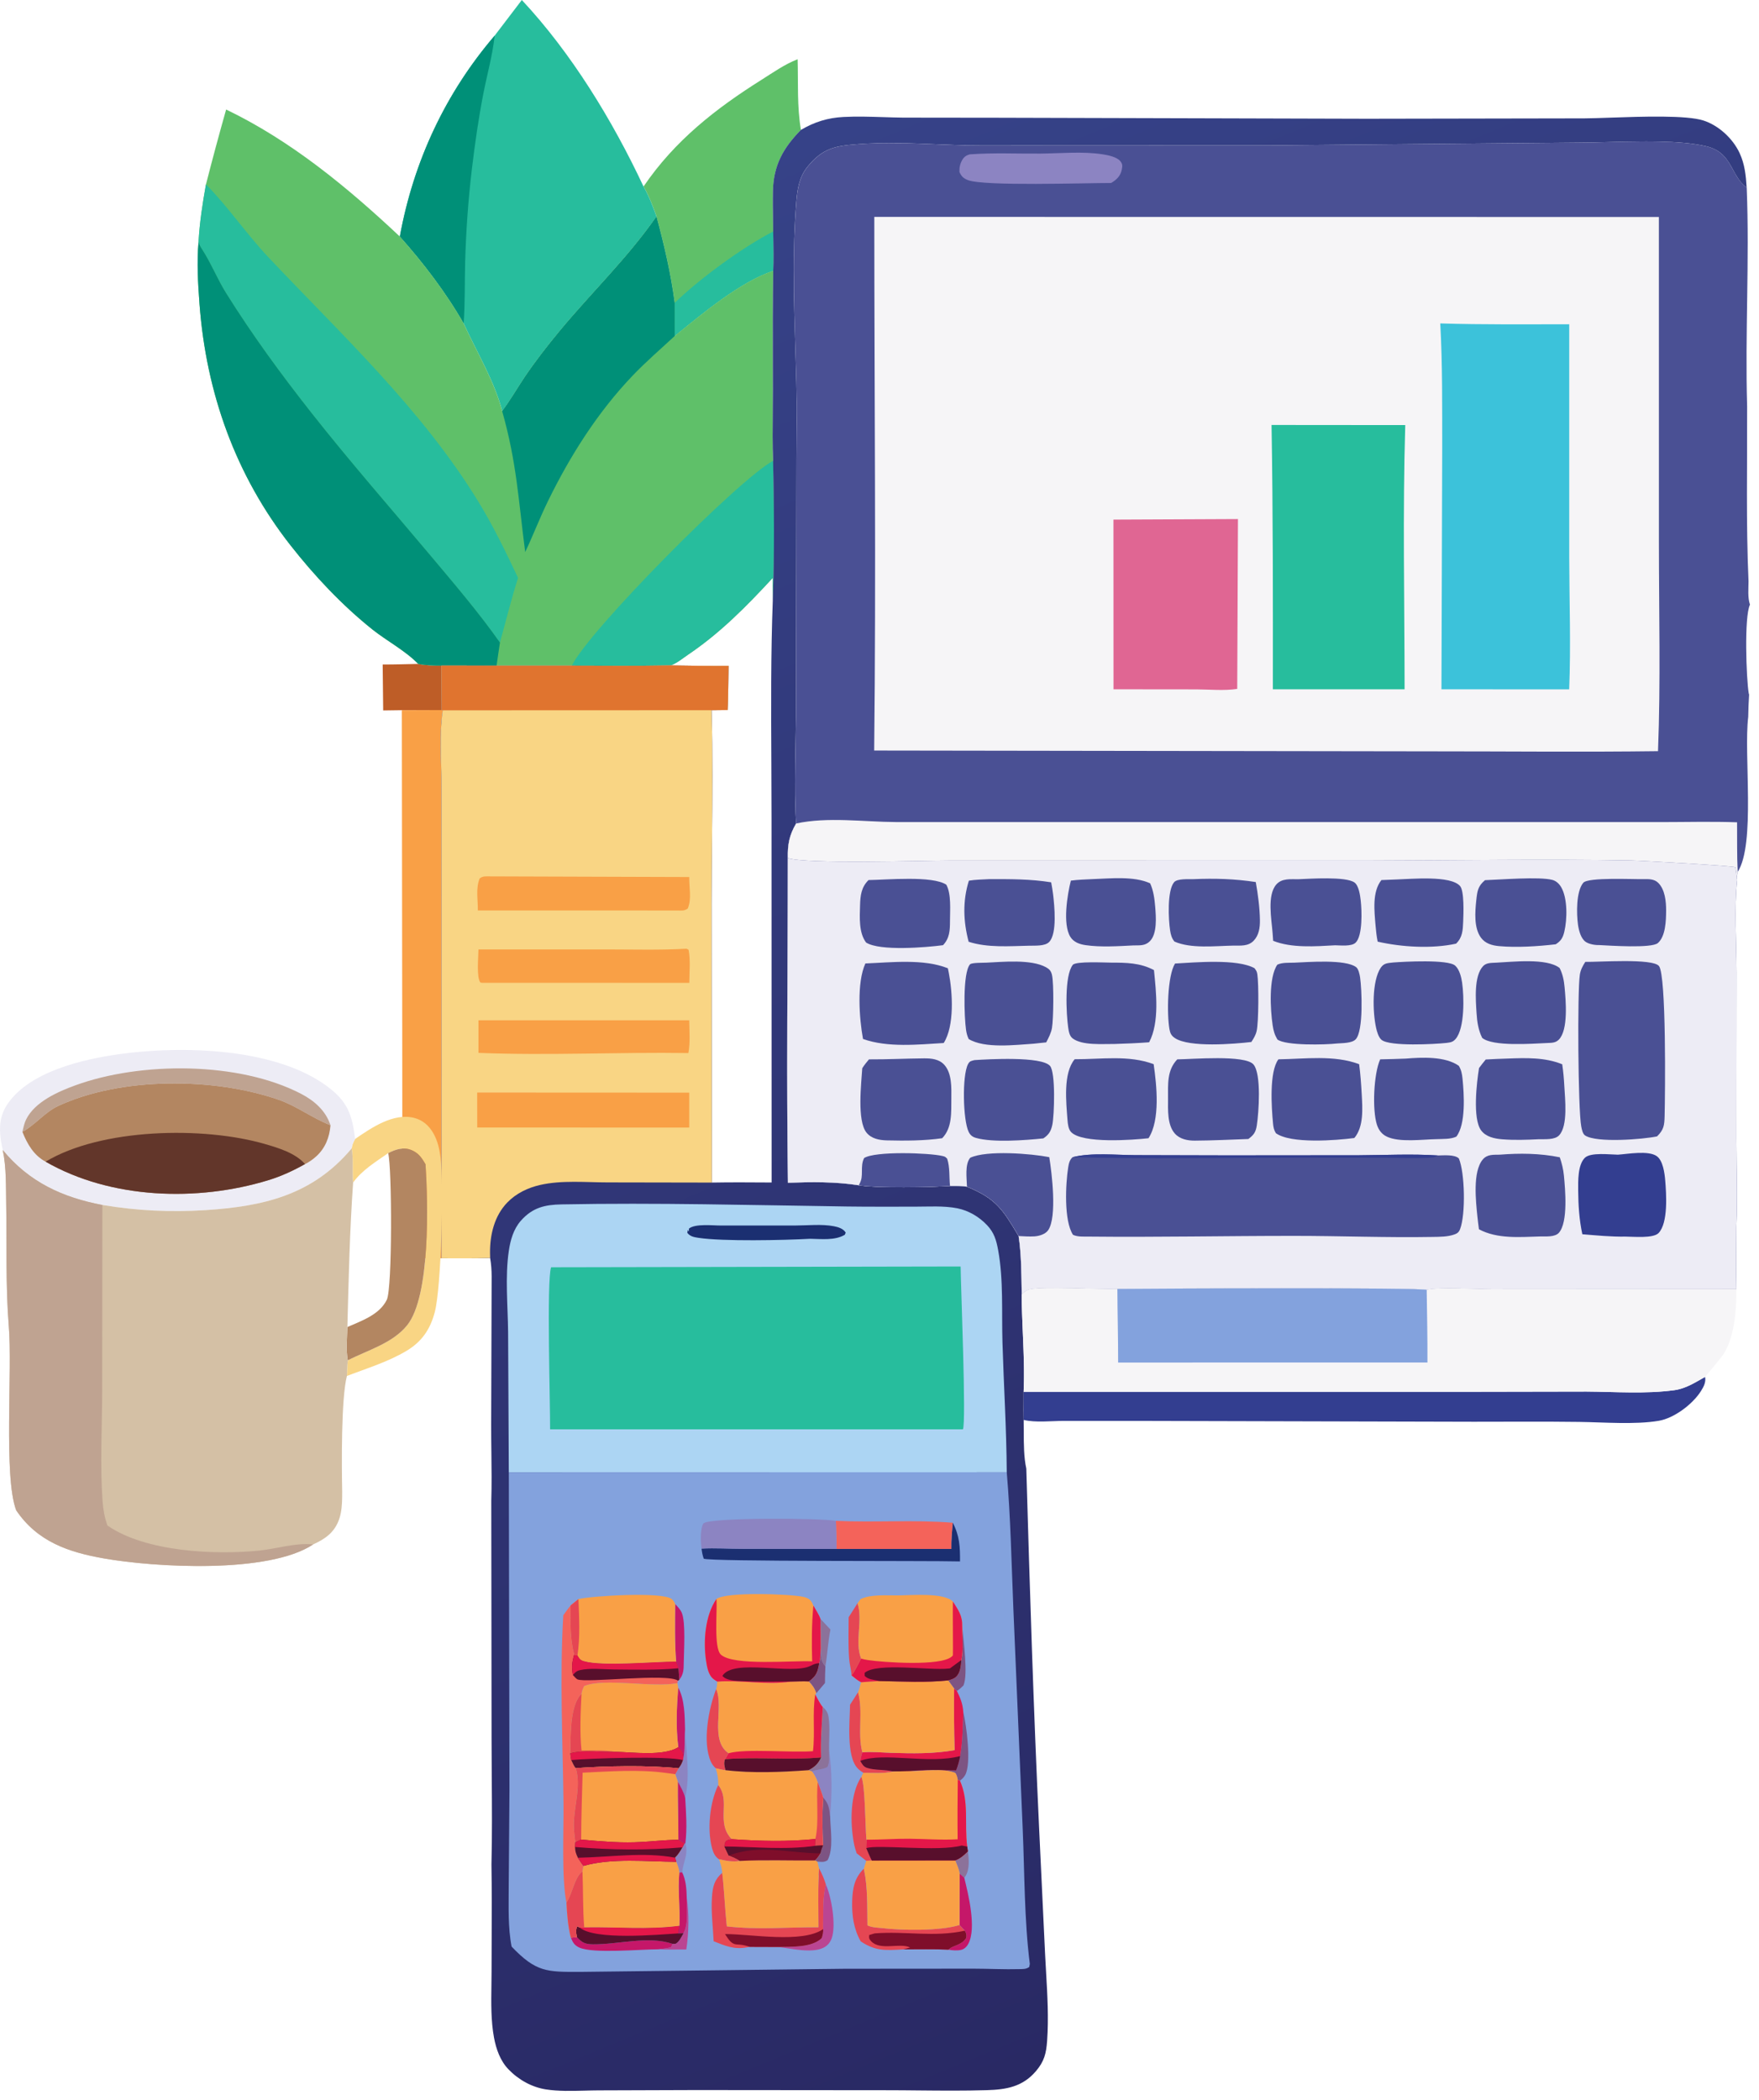
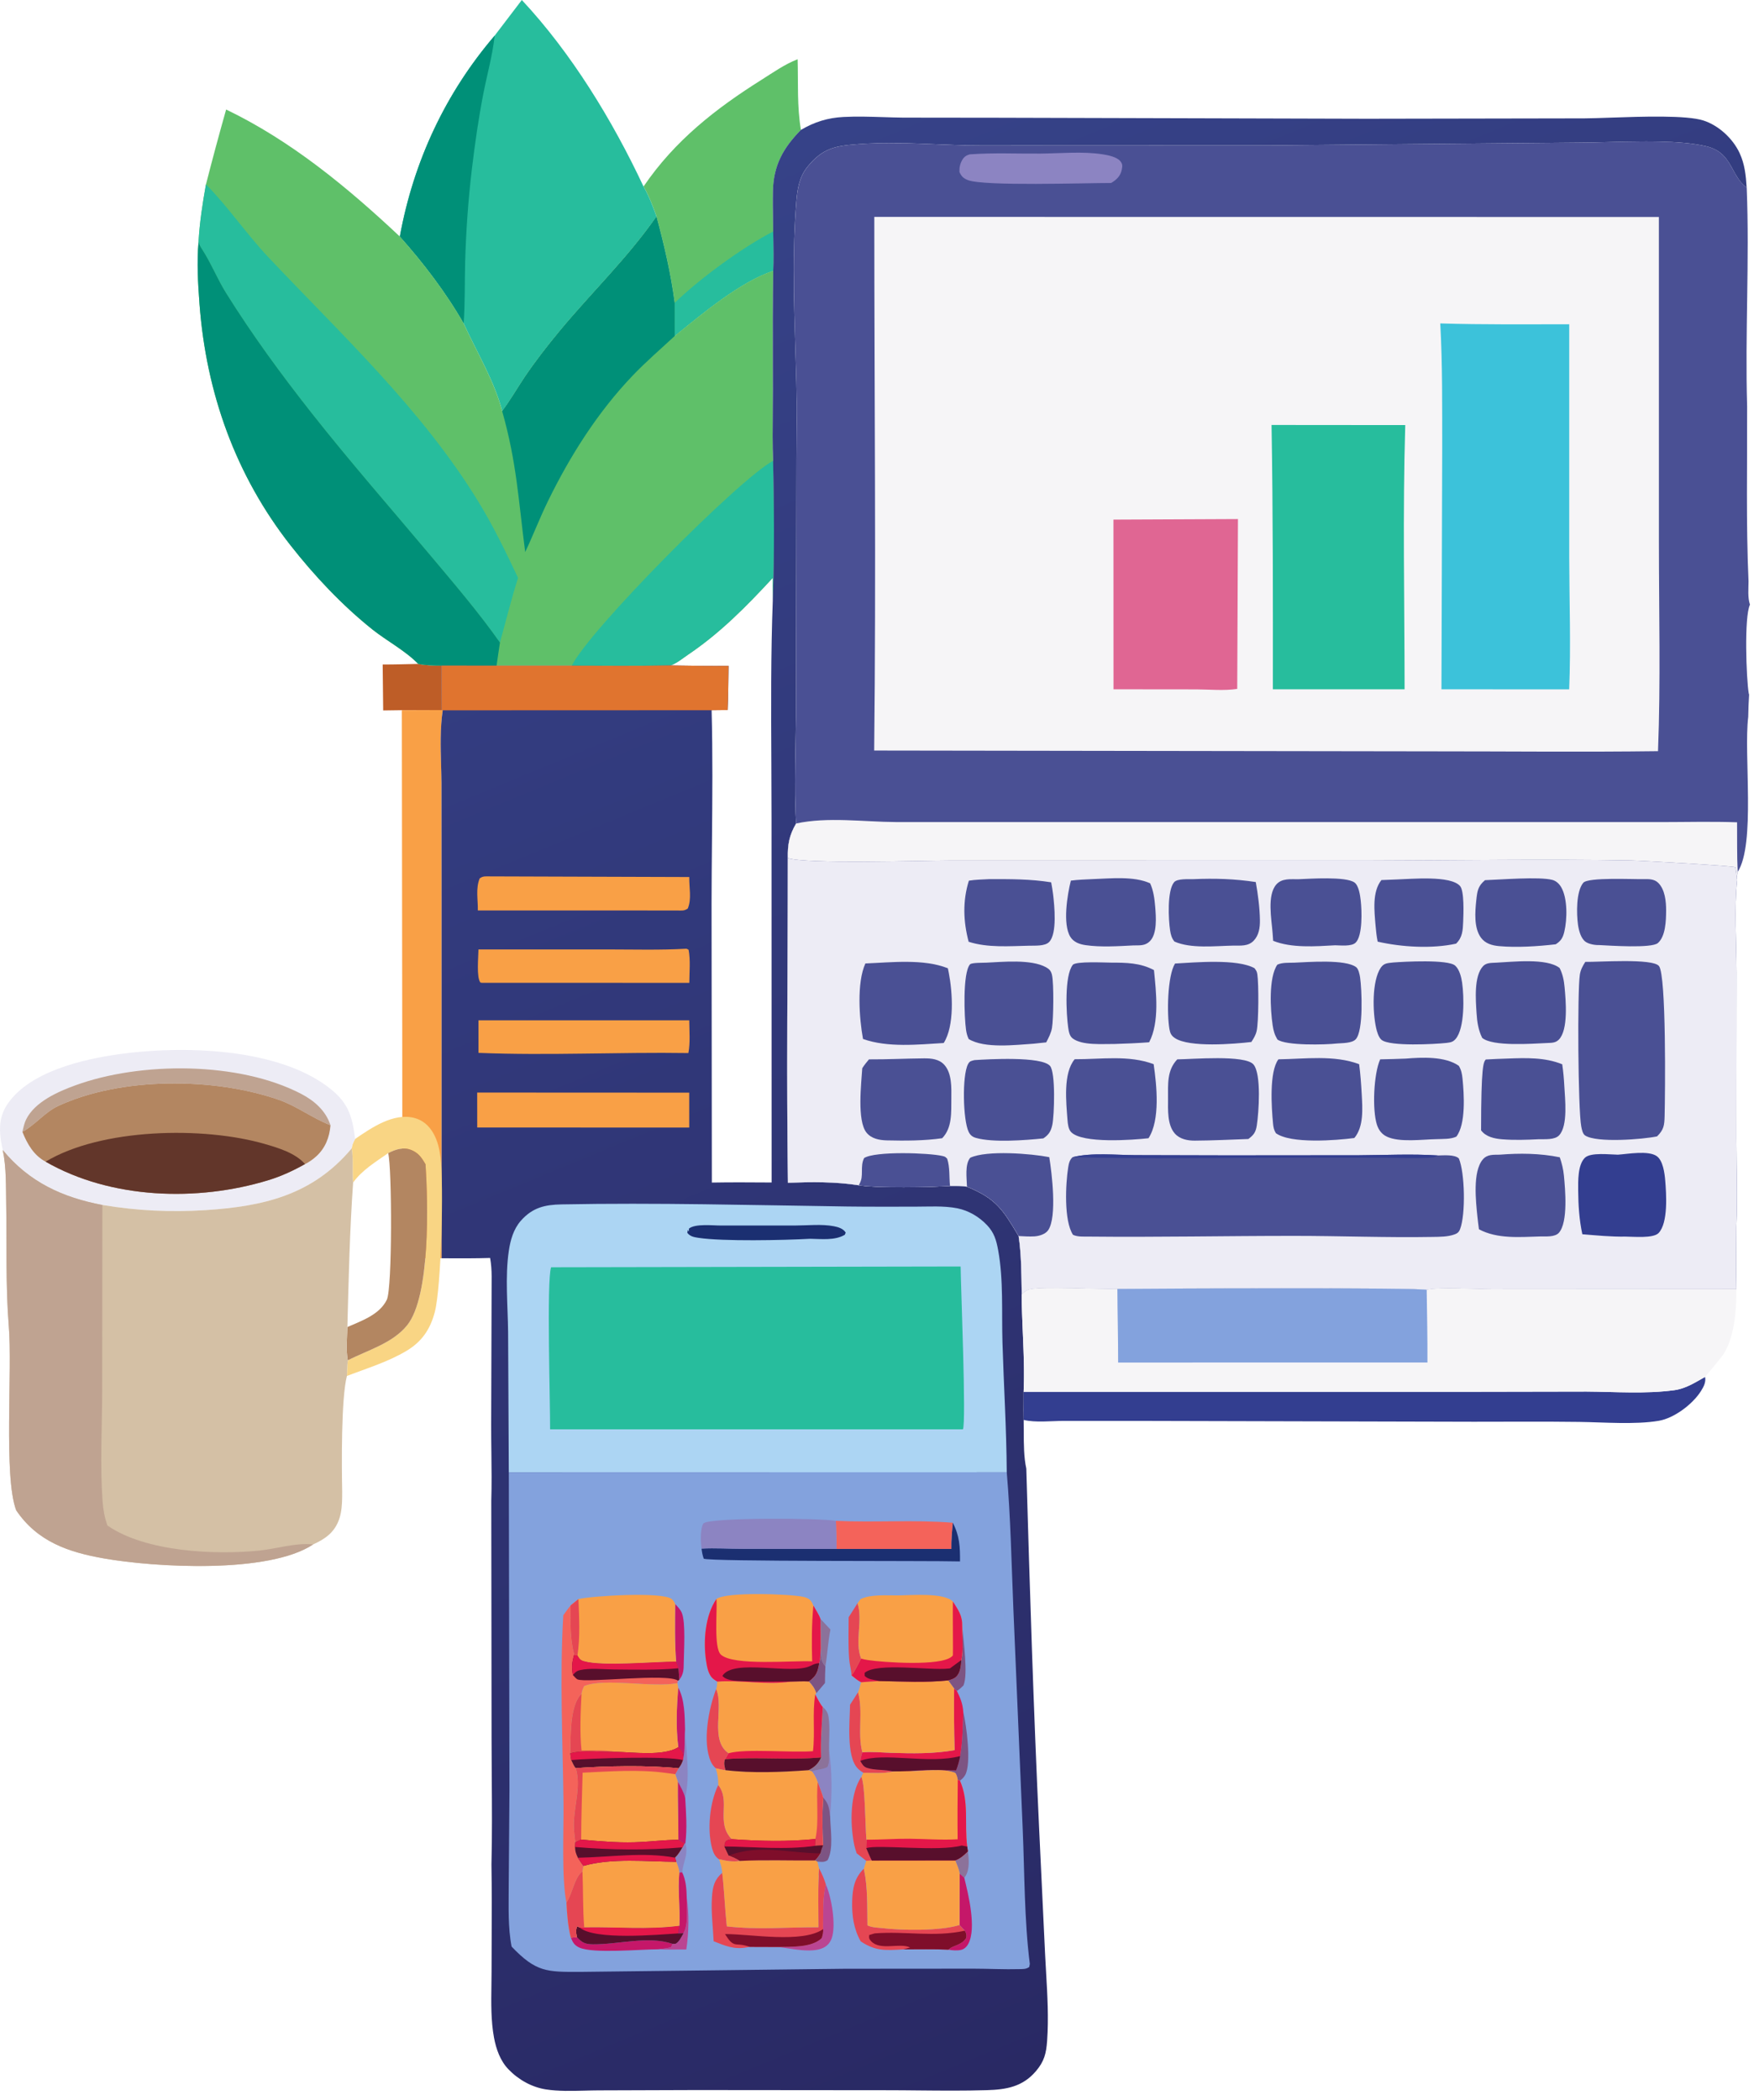
<svg xmlns="http://www.w3.org/2000/svg" width="124" height="148" viewBox="0 0 124 148" fill="none">
  <path d="M29.485 46.791C30.034 46.901 30.566 46.907 31.124 46.912L31.142 50.045L28.332 50.054L27.012 50.072L26.977 46.833C27.812 46.836 28.649 46.809 29.485 46.791Z" fill="#BE5D27" />
  <path d="M31.138 50.045L31.212 50.063C30.963 51.771 31.11 53.479 31.124 55.199L31.131 61.867L31.134 88.682L28.531 88.686C28.531 87.758 28.569 86.809 28.483 85.886C28.337 84.383 28.374 82.8 28.362 81.289L28.356 73.113L28.328 50.055L31.138 50.045Z" fill="#F9A046" />
  <path d="M45.367 13.144C47.574 9.898 50.469 7.647 53.68 5.626C54.489 5.117 55.341 4.513 56.228 4.177C56.275 5.841 56.18 7.511 56.462 9.157C55.231 10.416 54.531 11.622 54.491 13.481C54.471 14.424 54.497 15.372 54.509 16.315C54.528 17.239 54.557 18.162 54.513 19.085C52.188 19.852 49.498 22.109 47.566 23.68L47.563 21.35C47.288 19.271 46.823 17.278 46.282 15.261C46.029 14.544 45.74 13.8 45.367 13.144Z" fill="#5FC069" />
  <path d="M47.56 21.35C49.292 19.659 52.358 17.416 54.507 16.315C54.526 17.239 54.554 18.162 54.51 19.085C52.185 19.852 49.496 22.109 47.563 23.68L47.56 21.35Z" fill="#27BD9D" />
  <path d="M36.786 0C40.277 3.735 43.164 8.458 45.365 13.145C45.738 13.8 46.027 14.544 46.28 15.261C44.226 18.204 41.706 20.609 39.44 23.345C38.588 24.373 37.757 25.439 37.006 26.551C36.469 27.345 35.978 28.217 35.4 28.972C34.855 26.851 33.582 24.768 32.684 22.793C31.452 20.631 29.825 18.505 28.186 16.67C29.157 11.343 31.422 6.542 34.871 2.512L36.786 0Z" fill="#27BD9D" />
  <path d="M28.186 16.671C29.157 11.343 31.422 6.542 34.871 2.512C34.724 3.898 34.338 5.239 34.073 6.603C33.734 8.341 33.477 10.138 33.267 11.898C33.009 14.059 32.854 16.246 32.792 18.423C32.751 19.876 32.789 21.344 32.684 22.793C31.452 20.631 29.825 18.505 28.186 16.671Z" fill="#009078" />
  <path d="M15.941 7.719C20.509 9.916 24.463 13.175 28.186 16.671C29.825 18.505 31.452 20.631 32.685 22.793C33.583 24.768 34.855 26.851 35.4 28.972C35.979 28.217 36.469 27.345 37.006 26.551C37.758 25.439 38.589 24.373 39.44 23.345C41.706 20.609 44.227 18.204 46.28 15.261C46.821 17.278 47.287 19.271 47.562 21.351L47.564 23.68C49.497 22.109 52.186 19.852 54.511 19.085C54.462 21.866 54.481 24.64 54.486 27.421C54.49 29.107 54.434 30.79 54.502 32.476C54.569 35.757 54.604 39.047 54.477 42.327L54.477 40.724C52.609 42.748 50.767 44.613 48.5 46.144C48.125 46.397 47.693 46.763 47.266 46.899C44.948 46.942 42.628 46.919 40.309 46.916L35.005 46.915L31.122 46.912C30.564 46.907 30.032 46.901 29.483 46.792C28.574 45.855 27.269 45.175 26.245 44.358C24.115 42.656 22.165 40.586 20.463 38.413C16.631 33.519 14.536 27.732 14.064 21.422C13.956 19.986 13.869 18.478 13.997 17.04C14.075 15.675 14.281 14.335 14.521 12.993C14.971 11.226 15.446 9.472 15.941 7.719Z" fill="#5FC069" />
  <path d="M54.502 32.476C54.568 35.757 54.603 39.047 54.477 42.327L54.477 40.724C52.608 42.748 50.766 44.613 48.499 46.143C48.124 46.396 47.692 46.763 47.265 46.899C44.947 46.942 42.627 46.919 40.309 46.915C41.541 44.41 52.05 33.8 54.502 32.476Z" fill="#27BD9D" />
  <path d="M46.278 15.261C46.819 17.278 47.285 19.272 47.56 21.351L47.562 23.681C46.574 24.598 45.538 25.491 44.603 26.468C42.154 29.027 40.2 32.099 38.626 35.323C38.052 36.497 37.583 37.725 37.024 38.907C36.547 35.278 36.433 32.61 35.398 28.972C35.977 28.217 36.468 27.345 37.004 26.551C37.756 25.439 38.587 24.373 39.438 23.345C41.705 20.609 44.225 18.204 46.278 15.261Z" fill="#009078" />
  <path d="M14.518 12.993C16.084 14.579 17.378 16.497 18.918 18.129C24.057 23.576 29.699 28.808 33.688 35.3C34.749 37.027 35.653 38.885 36.52 40.728C36.038 42.237 35.67 43.765 35.241 45.289C33.761 43.192 32.108 41.257 30.466 39.301C27.623 35.914 24.701 32.586 21.959 29.107C19.823 26.398 17.772 23.598 15.934 20.655C15.318 19.669 14.871 18.541 14.248 17.581C14.124 17.389 14.052 17.27 13.994 17.041C14.072 15.675 14.278 14.335 14.518 12.993Z" fill="#27BD9D" />
  <path d="M13.997 17.04C14.055 17.269 14.127 17.388 14.252 17.581C14.874 18.541 15.321 19.668 15.937 20.654C17.776 23.598 19.826 26.397 21.962 29.106C24.704 32.585 27.626 35.913 30.47 39.301C32.111 41.257 33.764 43.191 35.244 45.289C35.164 45.831 35.079 46.372 35.005 46.915L31.122 46.912C30.564 46.907 30.032 46.901 29.483 46.792C28.574 45.855 27.269 45.175 26.245 44.358C24.115 42.656 22.165 40.586 20.463 38.413C16.631 33.519 14.536 27.732 14.064 21.422C13.956 19.986 13.869 18.478 13.997 17.04Z" fill="#009078" />
  <path d="M73.112 138.836L73.261 139.025C73.447 140.261 73.513 141.769 73.348 143.008C73.232 143.875 72.9 144.77 72.198 145.292C71.595 145.74 70.711 146.022 69.989 146.087C68.025 146.265 65.989 146.148 64.017 146.14L51.566 146.023C49.082 146.019 46.596 146.002 44.113 146.044C42.26 146.076 40.186 146.346 38.367 145.982C37.286 145.766 36.684 145.218 36.094 144.283C35.812 143.431 35.861 142.653 35.889 141.766C36.9 142.435 37.51 143.33 38.726 143.686C40.83 144.302 44.889 143.974 47.192 143.968L59.139 143.965L64.943 143.978C66.38 143.995 67.859 144.082 69.291 143.937C69.986 143.866 70.719 143.625 71.321 143.242C72.71 142.357 72.794 140.332 73.112 138.836Z" fill="#4A5094" />
  <path d="M36.063 137.194C37.789 139.005 38.551 138.983 40.892 138.977L59.529 138.758L68.616 138.751C69.693 138.751 70.788 138.813 71.861 138.784C72.13 138.776 72.332 138.792 72.555 138.631L72.596 138.416C72.675 138.624 72.656 138.845 72.655 139.067C72.65 140.193 72.189 141.225 71.416 141.998C70.971 142.442 70.537 142.704 69.931 142.786C68.513 142.979 67.055 142.868 65.63 142.851L59.037 142.798L47.308 142.795C44.929 142.805 42.547 142.873 40.167 142.813C38.999 142.784 37.604 142.571 36.771 141.594C35.755 140.403 35.966 138.663 36.063 137.194Z" fill="#4A5094" />
  <path fill-rule="evenodd" clip-rule="evenodd" d="M59.462 8.244C58.356 8.302 57.426 8.588 56.457 9.157C55.227 10.416 54.526 11.622 54.486 13.48C54.471 14.2 54.483 14.922 54.494 15.643C54.498 15.867 54.502 16.091 54.504 16.315C54.507 16.421 54.509 16.527 54.511 16.634C54.529 17.451 54.547 18.268 54.508 19.084C54.467 21.396 54.473 23.703 54.48 26.014C54.481 26.482 54.482 26.951 54.483 27.421C54.484 27.963 54.479 28.504 54.474 29.046C54.463 30.189 54.453 31.331 54.499 32.475C54.565 35.73 54.6 38.994 54.477 42.247L54.477 42.327C54.336 46.08 54.356 49.944 54.376 53.763C54.383 55.09 54.389 56.412 54.389 57.722L54.395 83.343L54.218 83.341C52.872 83.332 51.527 83.323 50.181 83.347L50.161 63.692C50.163 62.225 50.176 60.759 50.19 59.293C50.218 56.213 50.247 53.134 50.165 50.055L51.296 50.042C51.333 49.182 51.343 48.321 51.353 47.46C51.355 47.284 51.357 47.108 51.359 46.932C49.994 46.94 48.631 46.925 47.266 46.899C47.589 46.796 47.915 46.56 48.217 46.342C48.314 46.273 48.408 46.205 48.499 46.143C50.766 44.614 52.607 42.75 54.474 40.727V40.724C52.606 42.748 50.764 44.612 48.496 46.143C48.406 46.204 48.311 46.272 48.214 46.342C47.912 46.56 47.586 46.796 47.263 46.899C45.483 46.932 43.702 46.925 41.922 46.919C41.383 46.917 40.844 46.916 40.306 46.915L35.002 46.914L31.118 46.911L31.136 50.045L31.21 50.062C31.024 51.342 31.059 52.622 31.095 53.907C31.107 54.337 31.119 54.767 31.123 55.198L31.129 61.867L31.133 88.681C31.274 88.681 31.414 88.682 31.555 88.683C32.554 88.687 33.552 88.692 34.551 88.66C34.627 89.098 34.655 89.508 34.658 89.953L34.624 100.416C34.623 101.058 34.631 101.7 34.639 102.343C34.653 103.492 34.667 104.642 34.632 105.788L34.653 122.539C34.654 123.44 34.66 124.342 34.666 125.244C34.681 127.301 34.695 129.36 34.645 131.411C34.674 133.173 34.666 134.938 34.659 136.703C34.656 137.457 34.653 138.211 34.652 138.964C34.652 139.288 34.647 139.615 34.642 139.945C34.624 141.17 34.606 142.427 34.824 143.607C34.977 144.43 35.268 145.246 35.843 145.844C36.551 146.581 37.493 147.105 38.479 147.259C39.358 147.396 40.304 147.371 41.225 147.347C41.554 147.338 41.88 147.329 42.199 147.328L49.051 147.305L62.543 147.317C63.274 147.317 64.007 147.324 64.74 147.332C66.362 147.347 67.985 147.363 69.601 147.312C70.921 147.271 72.079 147.081 73.017 145.986C73.614 145.289 73.753 144.728 73.817 143.823C73.93 142.242 73.837 140.626 73.745 139.029C73.72 138.598 73.695 138.169 73.674 137.742L73.252 128.846C72.856 120.412 72.593 111.948 72.349 103.506C72.173 102.708 72.172 101.794 72.17 100.925C72.17 100.635 72.169 100.35 72.162 100.076C72.148 99.628 72.153 99.178 72.157 98.728C72.159 98.516 72.16 98.303 72.16 98.091C72.223 96.746 72.164 95.371 72.106 93.999C72.066 93.073 72.026 92.148 72.024 91.235C72.022 91.073 72.019 90.91 72.017 90.747C72 89.533 71.982 88.318 71.805 87.116C70.709 85.27 70.217 84.47 68.162 83.637C67.83 83.581 67.495 83.583 67.16 83.585C67.096 83.585 67.031 83.586 66.967 83.586C65.573 83.684 61.81 83.747 60.535 83.538C58.855 83.277 57.234 83.301 55.544 83.36C55.468 78.233 55.491 73.095 55.514 67.96C55.525 65.463 55.536 62.968 55.535 60.475C55.514 59.517 55.636 58.862 56.12 58.038C56.011 56.288 56.048 54.229 56.083 52.261C56.1 51.343 56.116 50.444 56.117 49.606L56.145 32.361C56.146 31.903 56.15 31.445 56.153 30.987C56.163 29.642 56.172 28.295 56.138 26.953C56.118 26.218 56.095 25.481 56.072 24.742C55.963 21.238 55.852 17.696 56.136 14.218C56.209 13.316 56.35 12.458 56.926 11.75C58.013 10.414 58.919 10.28 60.495 10.161C62.322 10.022 64.131 10.095 65.945 10.167C66.998 10.21 68.054 10.252 69.115 10.253L89.612 10.246L111.225 10.052C111.852 10.052 112.566 10.033 113.321 10.014C115.673 9.953 118.431 9.881 120.258 10.304C121.406 10.569 121.788 11.269 122.171 11.969C122.396 12.382 122.622 12.795 123.004 13.119C123.032 13.143 123.061 13.166 123.089 13.188C123.103 13.199 123.117 13.211 123.131 13.222C123.076 12.366 122.997 11.578 122.636 10.795C122.153 9.751 121.146 8.837 120.085 8.494C118.89 8.108 115.761 8.215 113.495 8.293C112.781 8.318 112.153 8.34 111.698 8.342L96.362 8.369L70.359 8.298L63.668 8.29C63.2 8.285 62.732 8.27 62.262 8.255C61.328 8.226 60.392 8.196 59.462 8.244Z" fill="url(#paint0_linear_4765_536)" />
  <path d="M35.868 103.769L35.819 93.885C35.8 92.037 35.598 89.992 35.868 88.165C35.981 87.396 36.202 86.622 36.714 86.041C37.539 85.103 38.417 84.908 39.575 84.885C46.274 84.755 53.011 84.939 59.71 85.033C61.297 85.056 62.884 85.043 64.471 85.045C65.445 85.046 66.526 84.97 67.483 85.159C68.272 85.316 69.021 85.752 69.585 86.352C70.081 86.88 70.234 87.395 70.365 88.115C70.749 90.217 70.605 92.492 70.669 94.63C70.76 97.672 70.952 100.719 70.97 103.761L35.868 103.769Z" fill="#ACD5F3" />
  <path d="M50.836 86.374L56.067 86.373C56.936 86.371 57.932 86.26 58.782 86.424C59.089 86.484 59.438 86.584 59.617 86.872L59.556 87.024C58.867 87.443 57.883 87.319 57.108 87.308C55.284 87.412 50.945 87.503 49.236 87.241C48.941 87.196 48.636 87.148 48.449 86.881L48.491 86.68L48.562 86.802L48.565 86.592C49.017 86.225 50.253 86.378 50.836 86.374Z" fill="#1B2F71" />
  <path d="M38.85 89.316L67.719 89.262C67.735 90.739 68.125 100.291 67.88 100.737L38.779 100.739C38.794 98.997 38.523 90.243 38.85 89.316Z" fill="#27BD9D" />
-   <path d="M47.265 46.899C48.63 46.925 49.993 46.941 51.358 46.932C51.345 47.969 51.34 49.007 51.295 50.043L50.164 50.056C50.285 54.6 50.165 59.146 50.16 63.692L50.18 83.348L42.849 83.335C41.285 83.335 39.603 83.166 38.067 83.517C37.212 83.713 36.388 84.103 35.757 84.757C34.856 85.69 34.533 87.011 34.545 88.308C34.546 88.425 34.549 88.543 34.553 88.661C33.413 88.697 32.274 88.686 31.135 88.682L31.131 61.867L31.125 55.199C31.11 53.479 30.963 51.771 31.212 50.063L31.138 50.045L31.12 46.912L35.004 46.915L40.308 46.916C42.626 46.919 44.947 46.942 47.265 46.899Z" fill="#F9D584" />
  <path d="M33.73 71.911L48.588 71.911C48.594 72.657 48.667 73.491 48.528 74.219C43.6 74.145 38.652 74.403 33.731 74.206L33.73 71.911Z" fill="#F9A046" />
  <path d="M48.359 66.867C48.425 66.861 48.484 66.913 48.543 66.944C48.682 67.672 48.597 68.525 48.592 69.27L33.987 69.269L33.869 69.251C33.577 68.903 33.724 67.437 33.729 66.916L42.84 66.916C44.675 66.916 46.526 66.971 48.359 66.867Z" fill="#F9A046" />
  <path d="M34.545 61.767L48.589 61.812C48.573 62.544 48.772 63.356 48.483 64.035C48.211 64.221 48.026 64.171 47.707 64.171L33.685 64.17C33.698 63.404 33.522 62.63 33.815 61.908C34.065 61.726 34.245 61.772 34.545 61.767Z" fill="#F9A046" />
  <path d="M33.639 77.002L48.587 77.009L48.588 79.47L33.642 79.465L33.639 77.002Z" fill="#F9A046" />
  <path d="M47.263 46.899C48.629 46.925 49.992 46.941 51.357 46.932C51.344 47.969 51.339 49.007 51.294 50.043L50.163 50.056L31.211 50.063L31.137 50.045L31.119 46.912L35.002 46.915L40.307 46.916C42.625 46.919 44.945 46.942 47.263 46.899Z" fill="#E0742F" />
  <path d="M70.971 103.761C71.244 106.965 71.305 110.194 71.438 113.408L72.096 128.913C72.23 132.043 72.204 135.316 72.597 138.416L72.556 138.631C72.334 138.792 72.131 138.776 71.863 138.783C70.789 138.813 69.694 138.751 68.617 138.751L59.53 138.758L40.894 138.977C38.552 138.982 37.79 139.005 36.065 137.194C35.801 135.844 35.862 134.379 35.861 133.006L35.913 126.202L35.869 103.769L70.971 103.761Z" fill="#83A2DD" />
  <path d="M48.244 129.937L48.313 129.922C48.552 130.669 48.152 131.236 48.093 131.962L47.891 131.974C47.869 131.703 47.772 131.47 47.679 131.219L47.588 130.928C47.811 130.713 47.952 130.471 48.111 130.202L48.244 129.937Z" fill="#8C84C2" />
  <path d="M68.228 130.485C68.31 131.036 68.367 131.79 68.035 132.269C68.017 132.295 67.993 132.317 67.972 132.342L67.651 132.054C67.606 131.731 67.458 131.421 67.34 131.122C67.711 130.977 67.937 130.762 68.228 130.485Z" fill="#8C729A" />
  <path d="M48.417 133.75C48.58 134.909 48.56 136.239 48.381 137.397C47.726 137.395 47.066 137.414 46.412 137.386C46.726 137.332 47.005 137.334 47.316 137.231L47.416 137.001L47.63 136.995C47.885 136.864 48.04 136.505 48.187 136.254C48.567 135.594 48.397 134.511 48.417 133.75Z" fill="#BA4592" />
  <path d="M57.749 117.216C57.849 116.932 57.833 116.498 57.859 116.19C57.858 116.737 57.836 117.011 58.187 117.44C58.172 117.833 58.152 118.227 58.156 118.62L57.544 119.339C57.422 118.971 57.276 118.782 57.02 118.505C57.546 118.116 57.631 117.876 57.749 117.216Z" fill="#7D5483" />
  <path d="M67.829 114.608C67.902 115.579 68.263 118.004 67.919 118.79C67.764 118.94 67.637 119.063 67.454 119.177L67.261 119.004L66.844 118.433C67.041 118.373 67.245 118.319 67.402 118.169C67.709 117.876 67.72 117.398 67.768 116.995C67.927 116.311 67.822 115.325 67.829 114.608Z" fill="#7D5483" />
  <path d="M57.834 114.091L58.543 114.849C58.362 115.708 58.339 116.582 58.183 117.44C57.832 117.011 57.854 116.737 57.855 116.19C57.857 115.49 57.843 114.791 57.834 114.091Z" fill="#8C729A" />
  <path d="M48.298 121.892C48.367 123.477 48.665 125.138 48.303 126.7C48.191 126.283 47.985 125.931 47.784 125.557L47.607 125.044L47.834 124.631C47.987 124.436 48.067 124.291 48.145 124.051L48.163 123.978C48.324 123.347 48.229 122.557 48.298 121.892Z" fill="#8C84C2" />
  <path d="M47.816 123.141C47.633 121.712 47.705 120.368 47.807 118.939C48.271 119.772 48.268 120.947 48.293 121.893C48.224 122.557 48.318 123.347 48.158 123.978C48.159 123.941 48.161 123.905 48.161 123.868C48.161 123.478 48.054 123.399 47.816 123.141Z" fill="#C51769" />
  <path d="M47.783 125.558C47.984 125.931 48.19 126.284 48.302 126.7C48.364 127.766 48.448 128.861 48.314 129.923L48.245 129.938L47.82 129.669C47.827 128.298 47.769 126.93 47.783 125.558Z" fill="#C51769" />
  <path d="M47.887 131.974L48.089 131.961C48.358 132.518 48.397 133.132 48.411 133.749C48.391 134.511 48.561 135.593 48.181 136.254L47.81 136.263L47.889 135.728C47.956 134.478 47.761 133.232 47.887 131.974Z" fill="#C51769" />
  <path d="M67.906 120.682C68.13 121.573 68.495 124.323 68.035 125.111C67.937 125.278 67.821 125.391 67.667 125.498L67.513 125.434C67.477 125.245 67.45 125.116 67.344 124.957C66.505 124.596 65.046 124.834 64.143 124.829C65.208 124.705 66.323 124.772 67.395 124.772C67.528 124.439 67.613 124.119 67.686 123.766C67.86 122.754 67.864 121.708 67.906 120.682Z" fill="#7D5483" />
  <path d="M58.444 123.347C58.67 124.858 58.648 126.52 58.519 128.04C58.453 127.449 58.432 127.138 58.033 126.696C57.924 126.33 57.778 125.971 57.648 125.612C57.548 125.309 57.429 125.104 57.246 124.848C57.6 124.695 57.972 124.737 58.331 124.542C58.506 124.2 58.446 123.728 58.444 123.347Z" fill="#8C84C2" />
  <path d="M58.035 126.696C58.435 127.138 58.456 127.449 58.522 128.04C58.544 128.96 58.772 130.304 58.339 131.109C58.069 131.27 57.928 131.222 57.624 131.204L57.449 131.124C57.62 130.97 57.718 130.824 57.837 130.623C57.88 130.408 57.943 130.256 58.024 130.055C57.974 128.948 57.948 127.801 58.035 126.696Z" fill="#7D5483" />
  <path d="M47.666 117.106C47.559 115.779 47.587 114.388 47.597 113.054C47.77 113.241 47.963 113.431 48.064 113.673C48.346 114.351 48.211 116.364 48.201 117.169C48.195 117.668 48.197 117.981 47.889 118.389L47.833 117.579L47.666 117.106Z" fill="#C51769" />
  <path d="M58.001 120.305C58.371 120.634 58.408 120.861 58.447 121.363C58.498 122.022 58.432 122.687 58.445 123.347C58.447 123.729 58.507 124.2 58.332 124.543C57.973 124.737 57.601 124.695 57.247 124.848L57.002 124.761C57.434 124.536 57.673 124.323 57.886 123.862C57.829 122.687 57.949 121.482 58.001 120.305Z" fill="#8C729A" />
  <path d="M60.453 112.995C60.85 114.245 60.228 115.672 60.704 116.898C60.494 117.291 60.298 117.731 60.031 118.082C60.009 117.698 59.89 117.307 59.861 116.916C59.788 115.945 59.822 114.954 59.827 113.98C60.032 113.649 60.244 113.323 60.453 112.995Z" fill="#E54653" />
  <path d="M67.653 132.054L67.975 132.342C68.257 133.498 68.852 135.879 68.265 136.989C68.15 137.207 67.98 137.375 67.744 137.428C67.469 137.489 67.136 137.46 66.859 137.413C66.988 137.295 67.07 137.246 67.232 137.18C67.579 137.039 67.905 136.92 68.119 136.58C68.14 136.354 68.122 136.271 68.016 136.074L67.645 135.675L67.653 132.054Z" fill="#C51769" />
  <path d="M58.222 132.826C58.613 133.701 58.956 135.688 58.631 136.607C58.518 136.928 58.317 137.149 58.021 137.288C57.178 137.682 55.758 137.321 54.857 137.222C55.758 137.197 57.232 137.28 57.925 136.598C58.004 136.37 58.031 136.204 58.034 135.962L58.025 135.801C58.049 134.832 57.975 133.764 58.222 132.826Z" fill="#BA4592" />
  <path d="M40.242 136.565L40.674 136.526C41.037 136.925 41.273 137.029 41.8 137.034C43.568 137.051 45.702 136.422 47.414 137.001L47.314 137.231C47.003 137.333 46.725 137.331 46.41 137.386C45.144 137.383 41.815 137.706 40.835 137.261C40.498 137.109 40.384 136.91 40.242 136.565Z" fill="#C51769" />
  <path d="M60.491 119.263C60.867 120.648 60.436 122.155 60.795 123.504C60.738 123.706 60.686 123.898 60.652 124.106C60.788 124.34 60.87 124.517 61.136 124.601C61.714 124.783 62.358 124.696 62.957 124.853C62.275 125.016 61.556 124.95 60.861 124.944C60.722 124.856 60.599 124.77 60.48 124.652C59.636 123.818 59.911 121.284 59.924 120.146L60.491 119.263Z" fill="#E54653" />
  <path d="M50.486 119.042C51.05 120.333 50.006 122.631 51.358 123.569C51.278 123.707 51.203 123.859 51.11 123.988C51.006 124.286 51.073 124.455 51.139 124.758C50.909 124.742 50.673 124.671 50.446 124.622C50.303 124.483 50.192 124.341 50.109 124.155C49.498 122.779 49.96 120.392 50.486 119.042Z" fill="#E54653" />
  <path d="M60.721 125.223C60.998 125.834 60.987 128.698 61.079 129.657L61.063 130.259C61.191 130.549 61.312 130.847 61.455 131.128L61.063 131.149L60.389 130.618C60.313 130.382 60.238 130.144 60.193 129.899C59.93 128.477 59.913 126.441 60.721 125.223Z" fill="#E54653" />
  <path d="M50.635 125.806C51.54 126.967 50.435 128.442 51.586 129.625C51.451 129.658 51.232 129.665 51.153 129.789C51.076 129.91 51.076 129.997 51.066 130.138L51.372 130.784C51.651 130.889 51.899 130.99 52.151 131.158C51.642 131.241 51.183 131.148 50.687 131.039C50.416 130.865 50.287 130.591 50.201 130.279C49.837 128.95 50.033 127.024 50.635 125.806Z" fill="#E54653" />
  <path d="M47.891 135.729L47.812 136.264L48.183 136.254C48.036 136.505 47.881 136.864 47.626 136.995L47.412 137.001C45.7 136.422 43.565 137.052 41.797 137.034C41.271 137.029 41.034 136.926 40.671 136.526C40.607 136.262 40.568 135.999 40.694 135.759L40.869 135.857L41.182 135.839C43.449 135.793 45.616 136.022 47.891 135.729Z" fill="#580F2C" />
  <path d="M47.891 135.729L47.812 136.264C46.336 136.359 41.938 136.756 40.869 135.857L41.182 135.839C43.449 135.793 45.616 136.022 47.891 135.729Z" fill="#E41749" />
  <path d="M67.26 119.004L67.453 119.177C67.713 119.691 67.872 120.102 67.908 120.683C67.866 121.708 67.863 122.754 67.688 123.766C67.615 124.119 67.531 124.44 67.398 124.773C66.325 124.773 65.211 124.705 64.145 124.83L62.953 124.853C62.354 124.696 61.71 124.784 61.132 124.601C60.866 124.517 60.784 124.341 60.648 124.106C60.682 123.898 60.734 123.706 60.791 123.504C61.444 123.443 62.132 123.517 62.787 123.538C64.292 123.586 65.808 123.615 67.298 123.348C67.252 121.898 67.247 120.455 67.26 119.004Z" fill="#E41749" />
  <path d="M67.688 123.766C67.615 124.119 67.531 124.44 67.398 124.773C66.325 124.773 65.211 124.705 64.145 124.83L62.953 124.853C62.354 124.696 61.71 124.784 61.132 124.601C60.866 124.517 60.784 124.341 60.648 124.106C62.27 123.461 65.482 124.364 67.688 123.766Z" fill="#580F2C" />
  <path d="M57.715 132.248C57.695 132.069 57.729 131.863 57.741 131.682C57.938 132.059 58.102 132.412 58.222 132.825C57.975 133.763 58.049 134.831 58.025 135.801L58.034 135.961C58.031 136.204 58.004 136.369 57.926 136.597C57.233 137.28 55.759 137.196 54.858 137.221L52.855 137.214C52.825 137.219 52.796 137.225 52.767 137.231L52.62 137.255C51.723 137.409 51.138 137.141 50.308 136.82C50.261 135.81 50.119 134.726 50.189 133.72C50.243 132.949 50.352 132.496 50.914 131.991C51.06 133.247 51.101 134.513 51.238 135.77C53.426 136.019 55.514 135.82 57.697 135.831C57.699 134.641 57.662 133.435 57.715 132.248Z" fill="#E54653" />
  <path d="M58.031 135.961C58.028 136.204 58.001 136.369 57.923 136.597C57.23 137.28 55.756 137.196 54.855 137.221L52.852 137.214C52.631 137.14 52.404 137.078 52.173 137.059C52.057 137.049 51.929 137.049 51.814 137.023C51.483 136.947 51.297 136.583 51.109 136.312C52.929 136.303 56.549 136.986 58.031 135.961Z" fill="#7F0E2A" />
  <path d="M60.891 131.705C60.898 131.738 60.906 131.771 60.913 131.804C61.176 133.055 61.124 134.425 61.148 135.702C61.459 135.843 61.776 135.852 62.109 135.883C63.551 136.062 66.267 136.101 67.64 135.674L68.011 136.073C68.118 136.27 68.135 136.353 68.114 136.579C67.9 136.92 67.574 137.039 67.227 137.18C67.065 137.246 66.983 137.294 66.855 137.413C65.802 137.36 64.731 137.395 63.676 137.39C62.477 137.461 61.717 137.534 60.674 136.823C60.184 135.959 60.048 135.004 60.073 134.011C60.097 133.084 60.241 132.35 60.891 131.705Z" fill="#E54653" />
  <path d="M68.014 136.074C68.121 136.27 68.138 136.354 68.117 136.579C67.904 136.92 67.578 137.039 67.231 137.18C67.068 137.246 66.987 137.294 66.858 137.413C65.805 137.361 64.735 137.395 63.68 137.39L64.158 137.257C63.421 136.906 62.066 137.503 61.417 136.821C61.267 136.664 61.248 136.589 61.273 136.38L61.657 136.264C63.814 136.09 65.851 136.55 68.014 136.074Z" fill="#7F0E2A" />
  <path d="M67.162 107.321C67.645 108.228 67.685 109.035 67.675 110.048C65.357 109.988 50.03 110.071 49.609 109.854C49.524 109.608 49.486 109.4 49.455 109.143C50.417 109.094 51.418 109.158 52.384 109.159L58.974 109.166L67.066 109.166C67.053 108.549 67.114 107.935 67.162 107.321Z" fill="#1B2F71" />
  <path d="M58.924 107.188C61.667 107.318 64.419 107.1 67.16 107.321C67.112 107.935 67.051 108.549 67.064 109.166L58.972 109.166C58.972 108.508 58.94 107.846 58.924 107.188Z" fill="#F4635A" />
  <path d="M49.453 109.143C49.403 108.709 49.374 108.266 49.443 107.832C49.465 107.694 49.51 107.413 49.626 107.343C50.286 106.943 57.883 106.991 58.924 107.189C58.941 107.847 58.972 108.508 58.972 109.166L52.382 109.16C51.416 109.158 50.415 109.094 49.453 109.143Z" fill="#8C84C2" />
  <path d="M40.224 113.149C40.222 114.333 40.17 115.466 40.481 116.616L40.709 116.67C40.859 116.905 40.888 116.996 41.161 117.076C42.467 117.459 46.161 117.105 47.665 117.106L47.832 117.579L47.889 118.389L47.794 118.453L47.753 118.628C46.027 118.968 42.596 118.236 41.18 118.835C41.084 119.017 41.038 119.17 40.993 119.372C40.271 120.1 40.238 121.817 40.218 122.803C40.212 123.059 40.218 123.318 40.199 123.574L40.269 124.049C40.363 124.234 40.45 124.462 40.582 124.617C40.956 125.77 40.521 127.141 40.457 128.336C40.429 128.846 40.495 129.345 40.559 129.849L40.537 130.176C40.538 130.486 40.611 130.664 40.737 130.933C40.867 131.125 40.991 131.327 41.134 131.508L41.059 131.894C40.498 132.3 40.348 133.48 39.931 134.089C39.578 132.375 39.745 128.911 39.724 127.103C39.671 122.708 39.45 118.23 39.709 113.843C39.871 113.605 40.05 113.379 40.224 113.149Z" fill="#F4635A" />
  <path d="M40.71 116.67C40.859 116.905 40.888 116.996 41.161 117.076C42.467 117.46 46.161 117.105 47.665 117.106L47.832 117.579L47.889 118.389L47.794 118.453C47.049 117.907 41.313 118.635 40.703 118.36C40.615 118.32 40.463 118.131 40.385 118.056C40.287 117.512 40.321 117.145 40.481 116.616L40.71 116.67Z" fill="#580F2C" />
  <path d="M40.71 116.67C40.859 116.905 40.888 116.996 41.161 117.076C42.467 117.46 46.161 117.105 47.665 117.106L47.832 117.579C46.315 117.717 44.78 117.675 43.259 117.663C42.525 117.657 41.596 117.545 40.88 117.711C40.645 117.765 40.54 117.872 40.385 118.056C40.287 117.512 40.321 117.145 40.481 116.616L40.71 116.67Z" fill="#E41749" />
  <path d="M61.455 131.128L67.341 131.122C67.459 131.421 67.607 131.731 67.651 132.054L67.644 135.674C66.27 136.101 63.555 136.063 62.113 135.883C61.779 135.852 61.462 135.843 61.152 135.702C61.128 134.425 61.18 133.055 60.917 131.804C60.91 131.771 60.902 131.738 60.895 131.705L61.064 131.149L61.455 131.128Z" fill="#F9A046" />
  <path d="M50.685 131.039C51.181 131.147 51.64 131.241 52.149 131.157C53.907 131.069 55.685 131.14 57.446 131.124L57.621 131.204L57.739 131.682C57.727 131.863 57.693 132.069 57.713 132.248C57.66 133.435 57.697 134.641 57.696 135.831C55.513 135.82 53.425 136.019 51.236 135.77C51.099 134.513 51.058 133.247 50.912 131.991C50.896 131.642 50.799 131.365 50.685 131.039Z" fill="#F9A046" />
  <path d="M66.842 118.434L67.26 119.004C67.246 120.455 67.251 121.898 67.297 123.348C65.808 123.615 64.291 123.586 62.787 123.538C62.131 123.517 61.444 123.443 60.791 123.504C60.432 122.156 60.863 120.648 60.486 119.263C60.581 119.035 60.639 118.803 60.7 118.563C61.128 118.532 61.556 118.497 61.985 118.478C63.583 118.506 65.252 118.602 66.842 118.434Z" fill="#F9A046" />
  <path d="M40.777 112.702C41.695 112.477 46.689 112.174 47.34 112.694C47.457 112.788 47.541 112.913 47.595 113.054C47.586 114.388 47.557 115.778 47.664 117.106C46.16 117.105 42.466 117.459 41.16 117.076C40.887 116.996 40.858 116.905 40.709 116.669L40.48 116.616C40.169 115.466 40.221 114.332 40.223 113.149L40.777 112.702Z" fill="#F9A046" />
  <path d="M40.777 112.703C40.829 114.02 40.905 115.363 40.709 116.67L40.48 116.616C40.169 115.466 40.221 114.333 40.223 113.15L40.777 112.703Z" fill="#E54653" />
  <path d="M41.136 131.508C43.12 130.934 45.628 131.206 47.68 131.219C47.773 131.47 47.87 131.703 47.892 131.974C47.766 133.232 47.961 134.478 47.894 135.728C45.619 136.021 43.452 135.793 41.185 135.839L40.872 135.856L40.697 135.759C40.571 135.998 40.61 136.261 40.674 136.526L40.242 136.566C40.041 135.787 39.97 134.896 39.934 134.089C40.351 133.48 40.5 132.3 41.061 131.894L41.136 131.508Z" fill="#F9A046" />
  <path d="M39.934 134.089C40.351 133.48 40.5 132.3 41.061 131.894C41.117 133.197 41.076 134.545 41.185 135.839L40.872 135.856L40.697 135.759C40.571 135.998 40.61 136.261 40.674 136.526L40.242 136.565C40.041 135.787 39.97 134.896 39.934 134.089Z" fill="#E54653" />
  <path d="M60.453 112.995L60.664 112.704C61.387 112.354 62.496 112.452 63.293 112.445C64.209 112.438 66.548 112.228 67.175 112.878C67.552 113.474 67.85 113.862 67.829 114.609C67.823 115.326 67.928 116.312 67.769 116.996C67.721 117.398 67.71 117.876 67.402 118.169C67.246 118.319 67.042 118.374 66.844 118.433C65.254 118.602 63.585 118.505 61.987 118.478C61.559 118.497 61.131 118.532 60.703 118.563C60.454 118.437 60.248 118.259 60.031 118.083C60.298 117.731 60.494 117.291 60.704 116.898C60.228 115.672 60.85 114.245 60.453 112.995Z" fill="#F9A046" />
  <path d="M67.175 112.877C67.552 113.474 67.85 113.862 67.829 114.608C67.823 115.325 67.928 116.311 67.769 116.995C67.721 117.398 67.71 117.876 67.402 118.169C67.246 118.319 67.042 118.373 66.844 118.433C65.254 118.601 63.585 118.505 61.987 118.478C61.559 118.497 61.131 118.532 60.703 118.563C60.454 118.437 60.248 118.259 60.031 118.082C60.298 117.73 60.494 117.29 60.704 116.897C60.862 116.943 61.018 116.976 61.181 117C62.291 117.166 66.311 117.446 67.09 116.756C67.121 116.729 67.156 116.703 67.174 116.665C67.193 116.625 67.153 113.288 67.175 112.877Z" fill="#E41749" />
  <path d="M66.969 117.585L67.769 116.996C67.722 117.398 67.71 117.877 67.403 118.169C67.246 118.319 67.043 118.374 66.845 118.434C65.255 118.602 63.586 118.506 61.988 118.478L61.837 118.445C61.521 118.377 61.194 118.361 60.954 118.113L60.951 117.902C61.815 117.154 65.539 117.747 66.846 117.6C66.887 117.596 66.928 117.59 66.969 117.585Z" fill="#580F2C" />
  <path d="M50.447 124.622C50.674 124.671 50.91 124.742 51.14 124.758C53.028 124.99 55.104 124.897 57 124.761L57.245 124.848C57.428 125.104 57.548 125.309 57.647 125.613C57.777 125.971 57.923 126.33 58.032 126.696C57.945 127.801 57.97 128.948 58.021 130.055C57.939 130.256 57.877 130.408 57.833 130.623C57.715 130.824 57.616 130.97 57.446 131.124C55.685 131.14 53.907 131.07 52.149 131.158C51.898 130.99 51.65 130.889 51.37 130.784L51.064 130.138C51.074 129.997 51.074 129.91 51.151 129.789C51.23 129.665 51.449 129.658 51.584 129.625C50.433 128.442 51.539 126.967 50.633 125.806C50.637 125.365 50.593 125.036 50.447 124.622Z" fill="#F9A046" />
  <path d="M57.648 125.612C57.778 125.971 57.924 126.33 58.033 126.696C57.945 127.801 57.971 128.948 58.021 130.054L57.455 130.093L57.477 129.614C57.758 128.417 57.515 126.866 57.648 125.612Z" fill="#E54653" />
  <path d="M51.585 129.624C53.562 129.764 55.5 129.812 57.477 129.613L57.455 130.092L58.021 130.054C57.94 130.255 57.877 130.407 57.834 130.622C57.715 130.823 57.617 130.969 57.446 131.123C55.685 131.139 53.908 131.069 52.149 131.157C51.898 130.989 51.65 130.889 51.371 130.783L51.065 130.137C51.074 129.996 51.074 129.909 51.152 129.788C51.231 129.664 51.45 129.657 51.585 129.624Z" fill="#7F0E2A" />
  <path d="M58.021 130.055C57.94 130.256 57.877 130.408 57.834 130.623C55.67 130.616 53.487 129.955 51.371 130.784L51.065 130.138C53.213 130.158 55.311 130.392 57.455 130.093L58.021 130.055Z" fill="#580F2C" />
  <path d="M51.585 129.624C53.562 129.764 55.5 129.812 57.477 129.613L57.455 130.092C55.311 130.391 53.213 130.157 51.065 130.137C51.074 129.996 51.074 129.909 51.152 129.788C51.231 129.664 51.45 129.657 51.585 129.624Z" fill="#E41749" />
  <path d="M47.754 118.628L47.81 118.939C47.708 120.367 47.635 121.711 47.819 123.14C48.057 123.399 48.164 123.477 48.164 123.868C48.164 123.904 48.162 123.941 48.161 123.978L48.143 124.051C48.065 124.291 47.985 124.437 47.831 124.631C45.658 124.404 42.778 124.463 40.583 124.617C40.45 124.462 40.363 124.234 40.269 124.049L40.199 123.574C40.219 123.319 40.213 123.059 40.218 122.803C40.239 121.818 40.271 120.1 40.994 119.372C41.038 119.17 41.084 119.017 41.18 118.836C42.597 118.236 46.027 118.969 47.754 118.628Z" fill="#F9A046" />
  <path d="M40.199 123.574C40.219 123.319 40.213 123.059 40.218 122.803C40.239 121.818 40.271 120.1 40.994 119.373C40.929 120.706 40.858 122.048 40.995 123.379C41.788 123.383 42.61 123.34 43.394 123.469C42.378 123.535 41.169 123.297 40.199 123.574Z" fill="#E54653" />
  <path d="M47.819 123.141C48.057 123.399 48.164 123.478 48.164 123.868C48.164 123.905 48.162 123.941 48.161 123.978L48.143 124.052C48.065 124.291 47.985 124.437 47.831 124.632C45.658 124.404 42.778 124.463 40.583 124.617C40.45 124.462 40.363 124.234 40.269 124.049L40.199 123.574C41.169 123.297 42.378 123.535 43.394 123.469C44.586 123.492 46.788 123.797 47.819 123.141Z" fill="#580F2C" />
  <path d="M47.819 123.141C48.057 123.399 48.164 123.478 48.164 123.868C48.164 123.905 48.162 123.941 48.161 123.978L48.143 124.052C47.198 123.749 41.441 123.924 40.269 124.049L40.199 123.574C41.169 123.297 42.378 123.535 43.394 123.469C44.586 123.492 46.788 123.797 47.819 123.141Z" fill="#E41749" />
  <path d="M50.564 118.517C52.294 118.394 53.997 118.776 55.751 118.515C56.171 118.509 56.597 118.486 57.017 118.505C57.273 118.782 57.419 118.971 57.541 119.339L57.47 119.423C57.625 119.686 57.798 120.09 57.999 120.305C57.947 121.482 57.827 122.687 57.883 123.862C57.671 124.323 57.433 124.536 57 124.761C55.104 124.897 53.028 124.99 51.14 124.758C51.073 124.455 51.007 124.286 51.111 123.988C51.203 123.858 51.278 123.707 51.358 123.568C50.006 122.631 51.051 120.332 50.486 119.041C50.553 118.889 50.548 118.684 50.564 118.517Z" fill="#F9A046" />
  <path d="M57.311 123.422C57.468 122.1 57.256 120.723 57.469 119.424C57.624 119.686 57.797 120.09 57.998 120.306C57.946 121.482 57.826 122.688 57.882 123.863C55.602 124.069 53.328 123.808 51.109 123.988C51.202 123.859 51.277 123.708 51.357 123.569C52.561 123.223 55.783 123.545 57.311 123.422Z" fill="#E41749" />
  <path d="M51.11 123.988C53.329 123.807 55.603 124.068 57.883 123.862C57.67 124.323 57.432 124.536 57 124.76C55.104 124.897 53.028 124.989 51.14 124.758C51.073 124.454 51.007 124.285 51.11 123.988Z" fill="#580F2C" />
  <path d="M64.147 124.829C65.051 124.834 66.51 124.596 67.35 124.957C67.455 125.116 67.482 125.245 67.518 125.434L67.672 125.498C68.336 127.026 67.974 128.476 68.184 130.146L68.23 130.485C67.939 130.762 67.713 130.977 67.342 131.121L61.457 131.128C61.314 130.846 61.193 130.548 61.065 130.258L61.081 129.657C60.989 128.698 60.999 125.834 60.723 125.223L60.859 124.944C61.554 124.95 62.273 125.016 62.955 124.853L64.147 124.829Z" fill="#F9A046" />
  <path d="M67.517 125.434L67.672 125.498C68.335 127.026 67.973 128.476 68.184 130.146L68.23 130.485C67.939 130.762 67.712 130.977 67.341 131.121L61.456 131.128C61.313 130.846 61.192 130.548 61.065 130.258L61.08 129.657C62.087 129.669 63.092 129.584 64.098 129.593C65.238 129.604 66.367 129.698 67.508 129.631C67.492 128.231 67.501 126.834 67.517 125.434Z" fill="#E41749" />
  <path d="M67.796 130.071L68.184 130.146L68.23 130.486C67.939 130.763 67.712 130.978 67.341 131.122L61.456 131.128C61.313 130.847 61.192 130.549 61.065 130.259C61.841 129.971 66.163 130.527 67.796 130.071Z" fill="#580F2C" />
  <path d="M50.504 112.694C51.207 112.179 55.653 112.339 56.63 112.545C56.843 112.589 57.047 112.669 57.183 112.86C57.25 112.954 57.29 113.054 57.338 113.158C57.5 113.453 57.723 113.774 57.836 114.091C57.845 114.791 57.859 115.49 57.857 116.19C57.83 116.498 57.847 116.932 57.747 117.216C57.629 117.876 57.544 118.115 57.017 118.505C56.598 118.486 56.172 118.509 55.752 118.515C53.998 118.776 52.295 118.394 50.565 118.517C50.464 118.454 50.398 118.417 50.308 118.349C49.936 118.067 49.839 117.495 49.773 117.049C49.565 115.661 49.709 113.848 50.504 112.694Z" fill="#F9A046" />
  <path d="M50.504 112.695L50.512 112.819C50.56 113.588 50.314 116.134 50.811 116.61C51.676 117.437 55.952 117.015 57.254 117.092C57.214 115.795 57.219 114.451 57.338 113.159C57.5 113.454 57.723 113.775 57.836 114.092C57.845 114.791 57.859 115.491 57.857 116.19C57.83 116.498 57.847 116.933 57.747 117.217C57.629 117.876 57.544 118.116 57.017 118.505C56.598 118.487 56.172 118.51 55.752 118.516C53.998 118.776 52.295 118.395 50.565 118.517C50.464 118.454 50.398 118.418 50.308 118.349C49.936 118.067 49.839 117.495 49.773 117.049C49.565 115.662 49.709 113.849 50.504 112.695Z" fill="#E41749" />
  <path d="M55.752 118.515C54.591 118.518 53.418 118.54 52.26 118.483C51.834 118.462 51.218 118.457 50.926 118.115C51.687 116.861 55.828 118.076 57.143 117.404C57.366 117.291 57.5 117.239 57.747 117.216C57.629 117.876 57.543 118.115 57.017 118.505C56.598 118.486 56.172 118.509 55.752 118.515Z" fill="#580F2C" />
  <path d="M40.583 124.617C42.779 124.463 45.659 124.404 47.832 124.631L47.606 125.044L47.783 125.557C47.768 126.929 47.826 128.298 47.819 129.668L48.244 129.937L48.111 130.202C47.951 130.471 47.811 130.713 47.587 130.928L47.679 131.219C45.626 131.206 43.119 130.933 41.135 131.508C40.992 131.327 40.868 131.125 40.738 130.933C40.612 130.664 40.539 130.485 40.538 130.176L40.559 129.849C40.496 129.345 40.43 128.846 40.458 128.336C40.522 127.141 40.957 125.77 40.583 124.617Z" fill="#F9A046" />
  <path d="M40.583 124.617C42.779 124.463 45.659 124.404 47.832 124.631L47.606 125.044L46.94 124.955C45.035 124.69 42.989 124.851 41.072 124.937C41.03 126.507 40.972 128.082 40.969 129.653L40.559 129.849C40.496 129.345 40.43 128.846 40.458 128.336C40.522 127.141 40.957 125.77 40.583 124.617Z" fill="#E54653" />
  <path d="M47.817 129.668L48.241 129.937L48.108 130.201C47.949 130.471 47.808 130.712 47.585 130.927L47.676 131.219C45.624 131.205 43.116 130.933 41.132 131.507C40.989 131.326 40.865 131.124 40.735 130.933C40.609 130.663 40.536 130.485 40.535 130.175L40.557 129.849L40.966 129.652C42.217 129.768 43.459 129.881 44.717 129.845C45.749 129.816 46.787 129.675 47.817 129.668Z" fill="#580F2C" />
  <path d="M40.736 130.933C42.959 130.892 45.393 130.512 47.586 130.928L47.678 131.219C45.625 131.206 43.118 130.934 41.134 131.508C40.991 131.327 40.866 131.125 40.736 130.933Z" fill="#E41749" />
  <path d="M47.817 129.668L48.241 129.937L48.108 130.201C45.575 130.414 43.066 130.387 40.535 130.175L40.557 129.849L40.966 129.652C42.217 129.768 43.459 129.881 44.717 129.845C45.749 129.816 46.787 129.675 47.817 129.668Z" fill="#E41749" />
  <path d="M56.122 58.039C55.963 55.471 56.117 52.238 56.119 49.606L56.147 32.361C56.153 30.561 56.187 28.753 56.14 26.953C56.029 22.736 55.795 18.43 56.138 14.219C56.212 13.317 56.352 12.459 56.928 11.751C58.016 10.415 58.922 10.28 60.497 10.161C63.387 9.943 66.229 10.251 69.118 10.254L89.615 10.246L111.228 10.053C113.808 10.05 117.847 9.746 120.261 10.304C122.085 10.726 121.975 12.245 123.007 13.12C123.048 13.155 123.092 13.188 123.134 13.223C123.337 18.346 123.012 23.502 123.163 28.629C123.177 32.733 123.081 36.875 123.261 40.973C123.259 41.498 123.194 42.115 123.364 42.616C122.948 43.441 123.103 47.832 123.276 48.865C123.281 48.895 123.293 48.924 123.302 48.954C123.267 49.478 123.25 49.999 123.24 50.525C122.914 53.22 123.77 59.472 122.497 61.456L122.437 61.821L122.463 62.015C122.24 64.12 122.416 66.391 122.418 68.517L122.409 80.196C122.41 82.266 122.498 84.384 122.405 86.449C122.387 87.919 122.377 89.385 122.409 90.855L105.158 90.866C104.152 90.873 101.379 90.696 100.574 90.912C100.249 90.729 80.882 90.819 78.77 90.843C77.523 90.888 73.426 90.655 72.561 90.882C72.341 90.94 72.191 91.077 72.027 91.236C72.004 89.86 72.009 88.48 71.808 87.117C70.712 85.271 70.22 84.47 68.165 83.637C67.769 83.571 67.369 83.587 66.969 83.586C65.576 83.685 61.813 83.747 60.537 83.538C58.857 83.278 57.236 83.302 55.546 83.361C55.434 75.741 55.539 68.097 55.538 60.476C55.517 59.517 55.639 58.863 56.122 58.039Z" fill="#4A5094" />
  <path d="M68.351 10.882C68.379 10.879 68.407 10.876 68.435 10.874C70.059 10.759 71.705 10.838 73.332 10.825C74.754 10.814 76.321 10.656 77.73 10.876C78.086 10.931 78.742 11.055 78.986 11.372C79.145 11.579 79.127 11.698 79.08 11.95C78.992 12.413 78.698 12.678 78.329 12.897C76.472 12.896 69.379 13.136 68.233 12.694C67.931 12.577 67.776 12.439 67.637 12.124C67.624 11.816 67.673 11.559 67.824 11.288C67.952 11.06 68.111 10.949 68.351 10.882Z" fill="#8C84C2" />
  <path d="M56.124 58.039C58.341 57.558 60.88 57.925 63.14 57.938L75.931 57.941L106.842 57.941L117.031 57.941C118.835 57.941 120.652 57.89 122.455 57.955C122.466 59.117 122.439 60.297 122.499 61.456L122.438 61.821C122.42 61.582 122.385 61.357 122.341 61.122C122.118 61.021 115.734 60.658 114.947 60.644C108.877 60.536 102.78 60.644 96.707 60.653L66.867 60.652C65.091 60.654 56.754 60.914 55.539 60.476C55.518 59.517 55.64 58.863 56.124 58.039Z" fill="#F6F5F7" />
  <path d="M55.538 60.476C56.753 60.914 65.089 60.653 66.865 60.652L96.705 60.652C102.779 60.643 108.875 60.536 114.946 60.644C115.733 60.657 122.116 61.021 122.34 61.122C122.384 61.357 122.418 61.582 122.437 61.821L122.463 62.014C122.24 64.12 122.416 66.391 122.418 68.517L122.409 80.195C122.41 82.266 122.498 84.383 122.405 86.449C122.387 87.919 122.377 89.385 122.409 90.855L105.158 90.866C104.152 90.873 101.379 90.696 100.574 90.912C100.249 90.729 80.882 90.818 78.77 90.843C77.523 90.888 73.426 90.655 72.561 90.882C72.341 90.94 72.191 91.076 72.027 91.236C72.004 89.86 72.009 88.48 71.808 87.117C70.712 85.271 70.22 84.47 68.165 83.637C67.769 83.571 67.369 83.587 66.969 83.586C65.576 83.685 61.813 83.747 60.537 83.538C58.857 83.278 57.236 83.302 55.546 83.361C55.434 75.741 55.539 68.097 55.538 60.476Z" fill="#EDECF5" />
  <path d="M60.539 83.538C60.553 83.512 60.568 83.485 60.582 83.458C60.756 83.122 60.757 82.919 60.76 82.547C60.762 82.203 60.764 81.93 60.913 81.62C61.683 81.119 65.494 81.25 66.436 81.473C66.646 81.523 66.63 81.53 66.772 81.666C66.971 82.274 66.903 82.948 66.971 83.586C65.578 83.685 61.815 83.747 60.539 83.538Z" fill="#4A5094" />
  <path d="M68.166 83.637C68.152 83.057 68.002 82.055 68.398 81.597C69.577 81.049 72.715 81.309 73.968 81.555C74.15 82.667 74.525 85.767 73.896 86.695C73.695 86.993 73.248 87.118 72.921 87.139C72.555 87.162 72.176 87.132 71.81 87.116C70.713 85.27 70.221 84.47 68.166 83.637Z" fill="#4A5094" />
  <path d="M115.859 61.96C116.216 61.957 116.609 61.941 116.89 62.217C117.373 62.689 117.455 63.529 117.452 64.18C117.448 64.874 117.42 65.985 116.872 66.465C116.428 66.853 113.436 66.641 112.734 66.607C112.454 66.62 112.023 66.546 111.784 66.383C111.44 66.15 111.294 65.566 111.239 65.164C111.133 64.385 111.105 62.83 111.61 62.22C111.949 61.811 115.168 61.981 115.859 61.96Z" fill="#4A5094" />
  <path d="M77.026 61.959C78.264 61.918 79.931 61.729 81.078 62.256C81.313 62.766 81.391 63.36 81.436 63.92C81.493 64.618 81.586 65.802 81.064 66.332C80.728 66.672 80.342 66.624 79.909 66.632C78.832 66.686 77.589 66.77 76.524 66.612C76.111 66.552 75.686 66.41 75.449 66.021C74.899 65.118 75.242 63.053 75.49 62.066C75.999 61.997 76.514 61.985 77.026 61.959Z" fill="#4A5094" />
  <path d="M97.383 62.026L98.481 61.983C99.485 61.954 102.248 61.685 102.922 62.442C103.236 62.794 103.167 64.434 103.147 64.946C103.123 65.562 103.099 66.071 102.645 66.508C100.951 66.881 98.806 66.753 97.118 66.367C97.042 65.988 97 65.614 96.968 65.228C96.885 64.207 96.719 62.857 97.383 62.026Z" fill="#4A5094" />
  <path d="M104.685 62.034C105.756 61.999 108.512 61.771 109.436 62.016C109.702 62.087 109.914 62.287 110.055 62.529C110.514 63.317 110.484 64.793 110.274 65.674C110.17 66.107 110.029 66.326 109.668 66.553C108.415 66.697 106.934 66.796 105.68 66.682C105.195 66.639 104.706 66.508 104.396 66.082C103.897 65.395 103.981 64.277 104.069 63.46C104.139 62.813 104.177 62.459 104.685 62.034Z" fill="#4A5094" />
  <path d="M69.726 61.961C71.203 61.957 72.636 61.949 74.102 62.185C74.154 62.469 74.204 62.754 74.238 63.041C74.33 63.826 74.535 65.79 73.962 66.388C73.66 66.703 72.936 66.639 72.536 66.653C71.152 66.683 69.616 66.807 68.284 66.375C67.904 64.937 67.854 63.496 68.301 62.069C68.766 61.991 69.255 61.989 69.726 61.961Z" fill="#4A5094" />
  <path d="M91.527 61.967C92.344 61.935 94.88 61.757 95.486 62.2C95.791 62.424 95.883 63.113 95.923 63.465C96.003 64.158 96.068 65.951 95.564 66.438C95.27 66.722 94.496 66.627 94.119 66.623C92.741 66.701 91.043 66.829 89.751 66.308L89.708 65.728C89.637 64.78 89.308 63.095 89.975 62.336C90.372 61.884 90.993 61.975 91.527 61.967Z" fill="#4A5094" />
  <path d="M84.122 61.963C85.624 61.897 87.035 61.939 88.525 62.166C88.678 63.023 88.806 63.977 88.818 64.852C88.825 65.378 88.749 65.914 88.378 66.3C87.981 66.714 87.434 66.638 86.919 66.646C85.657 66.67 83.949 66.874 82.79 66.359C82.597 66.119 82.535 65.885 82.487 65.58C82.368 64.816 82.269 62.772 82.767 62.178C82.991 61.911 83.801 61.972 84.122 61.963Z" fill="#4A5094" />
-   <path d="M61.227 62.026C62.494 62.012 65.733 61.701 66.711 62.354C67.071 63.013 66.969 64.15 66.969 64.905C66.969 65.57 66.943 66.126 66.478 66.616C65.313 66.771 62.022 67.051 61.054 66.429C60.532 65.731 60.605 64.66 60.629 63.812C60.649 63.1 60.717 62.532 61.227 62.026Z" fill="#4A5094" />
  <path d="M99.094 74.61C100.229 74.517 101.873 74.437 102.838 75.117C103.015 75.416 103.065 75.683 103.101 76.034C103.21 77.121 103.347 79.226 102.663 80.11C102.248 80.303 101.717 80.265 101.268 80.287C100.282 80.302 98.65 80.535 97.758 80.106C97.412 79.939 97.19 79.651 97.067 79.274C96.725 78.22 96.836 75.671 97.296 74.662C97.895 74.657 98.495 74.628 99.094 74.61Z" fill="#4A5094" />
-   <path d="M106.28 74.606C107.569 74.558 108.908 74.514 110.128 75.009C110.204 75.518 110.249 76.023 110.276 76.537C110.322 77.435 110.55 79.336 109.909 80.017C109.594 80.353 108.886 80.281 108.463 80.293C107.608 80.336 106.746 80.365 105.892 80.296C105.367 80.254 104.75 80.131 104.408 79.665C103.798 78.834 104.1 76.288 104.263 75.276C104.411 75.067 104.577 74.872 104.738 74.673C105.251 74.638 105.767 74.627 106.28 74.606Z" fill="#4A5094" />
+   <path d="M106.28 74.606C107.569 74.558 108.908 74.514 110.128 75.009C110.204 75.518 110.249 76.023 110.276 76.537C110.322 77.435 110.55 79.336 109.909 80.017C109.594 80.353 108.886 80.281 108.463 80.293C107.608 80.336 106.746 80.365 105.892 80.296C105.367 80.254 104.75 80.131 104.408 79.665C104.411 75.067 104.577 74.872 104.738 74.673C105.251 74.638 105.767 74.627 106.28 74.606Z" fill="#4A5094" />
  <path d="M98.219 67.835C98.956 67.778 102.089 67.602 102.586 68.06C102.885 68.336 103.013 68.86 103.071 69.256C103.213 70.226 103.264 72.461 102.617 73.22C102.417 73.456 102.243 73.467 101.964 73.505C101.175 73.592 97.964 73.768 97.391 73.288C97.178 73.109 97.067 72.71 97.008 72.445C96.762 71.342 96.702 69.15 97.336 68.204C97.568 67.858 97.854 67.883 98.219 67.835Z" fill="#4A5094" />
  <path d="M68.695 74.716C69.649 74.653 73.412 74.433 74.019 75.122C74.428 75.586 74.32 78.622 74.184 79.271C74.086 79.737 73.928 79.98 73.55 80.233C72.279 80.364 70.011 80.54 68.81 80.202C68.558 80.131 68.403 80.016 68.282 79.766C67.886 78.945 67.813 75.815 68.24 75.001C68.359 74.773 68.477 74.774 68.695 74.716Z" fill="#4A5094" />
  <path d="M105.479 67.848C106.598 67.798 109.025 67.502 109.944 68.223C110.162 68.654 110.25 69.088 110.294 69.57C110.379 70.491 110.574 72.589 109.883 73.279C109.625 73.537 109.306 73.49 108.975 73.516C108.03 73.555 105.217 73.775 104.485 73.147C104.209 72.59 104.127 72.008 104.088 71.389C104.031 70.477 103.891 68.802 104.547 68.095C104.787 67.837 105.158 67.869 105.479 67.848Z" fill="#4A5094" />
  <path d="M78.32 67.845C79.371 67.845 80.392 67.856 81.349 68.373C81.504 69.927 81.751 72.052 81.007 73.46C80.194 73.521 79.382 73.555 78.567 73.579C77.74 73.567 76.276 73.704 75.605 73.177C75.392 73.01 75.34 72.686 75.301 72.421C75.164 71.465 75.024 68.768 75.626 68.004C75.838 67.734 77.902 67.845 78.32 67.845Z" fill="#4A5094" />
  <path d="M114.055 81.381C114.751 81.334 116.2 81.068 116.79 81.483C117.233 81.794 117.348 82.693 117.389 83.201C117.467 84.156 117.605 86.179 116.924 86.901C116.55 87.297 115.135 87.155 114.59 87.155C113.571 87.172 112.561 87.071 111.546 86.989C111.329 85.977 111.262 84.958 111.254 83.922C111.249 83.24 111.219 82.094 111.727 81.599C112.137 81.199 113.507 81.376 114.055 81.381Z" fill="#333E90" />
  <path d="M75.759 74.654C77.589 74.664 79.575 74.34 81.327 75.003C81.542 76.497 81.799 78.929 80.963 80.222C79.889 80.342 76.298 80.619 75.505 79.785C75.315 79.586 75.273 79.212 75.253 78.943C75.158 77.676 74.935 75.645 75.759 74.654Z" fill="#4A5094" />
  <path d="M69.527 67.848C70.684 67.795 72.685 67.589 73.743 68.174C73.976 68.303 74.097 68.438 74.16 68.717C74.298 69.333 74.265 71.824 74.159 72.444C74.095 72.817 73.922 73.138 73.752 73.466L72.848 73.561C71.592 73.641 69.416 73.918 68.287 73.23C68.186 73.015 68.134 72.819 68.1 72.58C67.981 71.76 67.847 68.587 68.379 67.969C68.492 67.838 69.318 67.86 69.527 67.848Z" fill="#4A5094" />
  <path d="M82.833 67.909C84.247 67.832 87.208 67.559 88.436 68.238C88.554 68.403 88.602 68.456 88.634 68.659C88.739 69.32 88.732 72.028 88.587 72.663C88.52 72.957 88.373 73.193 88.213 73.439C87.012 73.579 83.839 73.844 82.822 73.162C82.581 73.001 82.492 72.83 82.441 72.541C82.252 71.482 82.29 68.792 82.833 67.909Z" fill="#4A5094" />
  <path d="M105.719 81.381C107.137 81.268 108.558 81.281 109.956 81.565C110.103 81.997 110.206 82.407 110.249 82.865C110.339 83.82 110.55 86.129 109.899 86.879C109.613 87.209 108.952 87.133 108.559 87.145C107.141 87.183 105.555 87.335 104.257 86.638C104.219 86.346 104.181 86.053 104.151 85.759C104.043 84.702 103.799 82.587 104.526 81.722C104.847 81.34 105.277 81.393 105.719 81.381Z" fill="#4A5094" />
  <path d="M61.257 74.664C62.55 74.671 63.837 74.604 65.128 74.593C65.645 74.588 66.21 74.637 66.582 75.064C67.104 75.662 67.073 76.646 67.065 77.407C67.054 78.394 67.135 79.484 66.418 80.221C65.174 80.402 63.771 80.404 62.515 80.373C62.001 80.36 61.434 80.261 61.083 79.825C60.405 78.984 60.718 76.361 60.784 75.29C60.924 75.063 61.089 74.869 61.257 74.664Z" fill="#4A5094" />
  <path d="M90.122 74.661C91.963 74.636 94.056 74.337 95.812 75.004C95.906 75.702 95.954 76.405 95.993 77.108C96.049 78.118 96.147 79.405 95.473 80.206C94.186 80.376 90.99 80.628 89.941 79.865C89.805 79.645 89.766 79.445 89.742 79.189C89.634 78.065 89.463 75.539 90.122 74.661Z" fill="#4A5094" />
  <path d="M82.991 74.664C83.994 74.657 87.78 74.325 88.364 75.024C88.934 75.705 88.736 78.419 88.598 79.317C88.523 79.803 88.378 79.996 88.001 80.276C86.746 80.319 85.485 80.385 84.23 80.391C83.733 80.394 83.17 80.291 82.817 79.888C82.278 79.271 82.339 78.221 82.341 77.436C82.344 76.414 82.253 75.437 82.991 74.664Z" fill="#4A5094" />
  <path d="M91.233 67.849C92.224 67.808 94.834 67.594 95.598 68.162C95.767 68.288 95.848 68.678 95.879 68.886C95.997 69.687 96.135 72.659 95.566 73.253C95.299 73.533 94.614 73.514 94.259 73.544C93.424 73.637 90.643 73.708 90.051 73.263C89.854 72.932 89.772 72.648 89.715 72.261C89.554 71.179 89.419 68.905 90.044 67.99C90.399 67.826 90.849 67.862 91.233 67.849Z" fill="#4A5094" />
  <path d="M61.005 67.904C62.836 67.832 65.087 67.559 66.819 68.242C66.842 68.347 66.864 68.453 66.884 68.559C67.155 69.954 67.297 72.295 66.526 73.511C64.719 73.619 62.568 73.847 60.837 73.225C60.574 71.785 60.385 69.26 61.005 67.904Z" fill="#4A5094" />
  <path d="M111.756 67.792C112.635 67.814 116.494 67.525 116.947 68.084C117.475 68.736 117.384 77.141 117.347 78.64C117.33 79.314 117.294 79.617 116.815 80.091C115.834 80.299 112.55 80.566 111.739 80.026C111.568 79.912 111.509 79.593 111.47 79.395C111.241 78.212 111.19 69.84 111.371 68.691C111.426 68.343 111.571 68.081 111.756 67.792Z" fill="#4A5094" />
  <path d="M75.616 81.556C76.969 81.221 78.655 81.409 80.048 81.414L86.54 81.43L95.799 81.422C97.65 81.412 99.519 81.316 101.367 81.436C101.756 81.431 102.546 81.355 102.842 81.647C103.27 82.668 103.327 85.59 102.928 86.627C102.843 86.847 102.738 86.926 102.534 87.001C102.055 87.177 101.48 87.169 100.977 87.178C97.757 87.234 94.495 87.104 91.267 87.104C86.432 87.102 81.582 87.205 76.749 87.154C76.398 87.15 75.963 87.183 75.641 87.029C74.988 86.036 75.118 83.434 75.301 82.278C75.343 82.01 75.405 81.731 75.616 81.556Z" fill="#4A5094" />
  <path d="M75.613 81.556C76.966 81.221 78.652 81.409 80.045 81.414L86.537 81.43L95.796 81.422C97.647 81.412 99.516 81.316 101.365 81.436C101.226 81.517 101.128 81.565 100.966 81.578C99.876 81.662 98.74 81.598 97.645 81.595L91.582 81.589C86.261 81.589 80.933 81.695 75.613 81.556Z" fill="#333E90" />
  <path d="M61.634 15.287L116.942 15.293L116.944 38.215C116.945 43.114 117.072 48.048 116.881 52.942C111.591 53.01 106.293 52.953 101.002 52.954L61.625 52.897C61.764 40.366 61.635 27.819 61.634 15.287Z" fill="#F6F5F7" />
  <path d="M78.492 36.622L87.27 36.583L87.218 48.553C86.303 48.697 85.256 48.59 84.324 48.587L78.496 48.581L78.492 36.622Z" fill="#E06693" />
  <path d="M89.637 29.952L99.063 29.96C98.877 36.151 99.013 42.384 99.016 48.58L89.73 48.581C89.735 42.372 89.742 36.16 89.637 29.952Z" fill="#27BD9D" />
  <path d="M101.531 22.795C104.56 22.887 107.593 22.855 110.622 22.854L110.622 39.317C110.629 42.416 110.745 45.484 110.618 48.585L101.615 48.582L101.669 31.551C101.664 28.642 101.692 25.697 101.531 22.795Z" fill="#3CC2DA" />
  <path d="M120.197 97.045C120.275 97.408 120.099 97.737 119.913 98.034C119.321 98.978 118.012 99.952 116.94 100.136C115.28 100.419 113.028 100.237 111.317 100.215C108.84 100.183 106.363 100.204 103.886 100.204L80.252 100.145L74.973 100.145C74.098 100.146 73.007 100.277 72.166 100.076C72.145 99.417 72.164 98.751 72.164 98.091L103.175 98.093L111.837 98.077C113.865 98.09 116.018 98.254 118.029 97.979C118.836 97.869 119.49 97.442 120.197 97.045Z" fill="#333E90" />
  <path d="M78.768 90.843C80.881 90.819 100.248 90.729 100.573 90.912C101.377 90.696 104.15 90.873 105.156 90.866L122.407 90.855C122.414 92.285 122.28 94.207 121.504 95.436C121.087 96.003 120.637 96.506 120.195 97.045C119.488 97.442 118.833 97.869 118.027 97.979C116.015 98.254 113.862 98.09 111.835 98.077L103.172 98.093L72.162 98.091C72.267 95.84 72.03 93.5 72.025 91.236C72.19 91.077 72.34 90.94 72.56 90.882C73.425 90.655 77.521 90.888 78.768 90.843Z" fill="#F6F5F7" />
  <path d="M78.769 90.843C80.882 90.819 100.249 90.73 100.574 90.912C100.599 92.618 100.635 94.324 100.627 96.029L78.822 96.031C78.825 94.303 78.776 92.572 78.769 90.843Z" fill="#83A2DD" />
  <path d="M25.035 80.273C26.202 79.473 27.739 78.417 29.205 78.79C29.8 78.942 30.249 79.338 30.559 79.889C30.85 80.405 30.98 80.983 31.053 81.573C31.29 83.492 31.111 90.704 30.653 92.463C30.327 93.71 29.723 94.571 28.65 95.211C27.36 95.981 25.85 96.446 24.455 96.974C24.465 96.606 24.477 96.242 24.518 95.876C25.895 95.166 27.663 94.684 28.695 93.413C30.359 91.365 30.17 84.716 29.999 82.061L29.901 81.897C29.668 81.502 29.417 81.223 28.996 81.052C28.427 80.822 27.887 81.004 27.364 81.272C26.496 81.884 25.531 82.457 24.892 83.346C24.816 82.543 24.923 81.74 24.794 80.936C24.825 80.659 24.907 80.51 25.035 80.273Z" fill="#F9D584" />
  <path d="M27.365 81.272C27.887 81.004 28.427 80.822 28.996 81.052C29.418 81.223 29.668 81.502 29.901 81.897L29.999 82.061C30.17 84.717 30.359 91.365 28.695 93.413C27.664 94.684 25.896 95.166 24.518 95.876C24.378 95.132 24.469 94.288 24.488 93.53C24.578 90.141 24.653 86.726 24.893 83.346C25.532 82.457 26.497 81.885 27.365 81.272ZM27.365 81.272C26.497 81.885 25.532 82.457 24.893 83.346C24.653 86.726 24.578 90.141 24.488 93.53C25.468 93.094 26.755 92.669 27.27 91.602C27.66 90.792 27.636 82.308 27.365 81.272Z" fill="#B38661" />
  <path d="M0.193 81.05C0.147 80.836 0.103 80.621 0.069 80.405C-0.084 79.444 -0.008 78.587 0.549 77.783C2.119 75.512 5.836 74.666 8.294 74.312C12.748 73.672 19.713 73.796 23.379 76.81C24.579 77.796 24.843 78.743 25.035 80.274C24.907 80.51 24.825 80.659 24.794 80.936C22.024 84.246 18.54 85.024 14.489 85.288C12.046 85.448 9.636 85.33 7.218 84.924C4.441 84.403 2.062 83.326 0.193 81.05Z" fill="#EDECF5" />
  <path d="M1.58 79.771C1.647 79.478 1.71 79.163 1.844 78.894C2.466 77.643 4.11 76.932 5.309 76.495C9.899 74.817 16.846 74.801 21.247 77.103C22.147 77.574 22.964 78.275 23.297 79.305C23.271 79.294 23.244 79.285 23.218 79.274C21.994 78.786 20.899 77.947 19.654 77.514C15.084 75.925 8.524 75.885 4.092 77.952C3.17 78.383 2.482 79.282 1.58 79.771Z" fill="#BFA391" />
  <path d="M1.58 79.772C2.482 79.282 3.17 78.383 4.092 77.953C8.524 75.886 15.084 75.925 19.654 77.514C20.899 77.947 21.994 78.787 23.218 79.274C23.244 79.285 23.271 79.295 23.297 79.305C23.229 80.167 22.925 80.924 22.294 81.499C22.053 81.718 21.79 81.903 21.502 82.044C20.667 82.513 19.823 82.903 18.913 83.181C13.922 84.706 7.821 84.523 3.215 81.874C2.392 81.437 1.921 80.635 1.58 79.772Z" fill="#B38661" />
  <path d="M3.215 81.874C7.14 79.513 14.331 79.37 18.676 80.629C19.605 80.898 20.831 81.265 21.501 82.043C20.666 82.512 19.823 82.903 18.913 83.18C13.922 84.706 7.821 84.522 3.215 81.874Z" fill="#62362A" />
  <path d="M24.794 80.936C24.923 81.741 24.816 82.544 24.893 83.347C24.653 86.726 24.578 90.142 24.488 93.531C24.469 94.289 24.378 95.133 24.519 95.877C24.478 96.243 24.466 96.606 24.456 96.975C24.045 98.546 24.085 103.297 24.122 105.114C24.125 106.169 24.107 107.181 23.366 107.992C23.016 108.375 22.531 108.641 22.072 108.852C18.934 110.934 10.923 110.473 7.309 109.835C4.844 109.4 2.641 108.665 1.142 106.446C0.243 104.081 0.883 96.573 0.616 93.421C0.393 90.617 0.489 87.724 0.437 84.91C0.414 83.647 0.457 82.288 0.193 81.05C2.063 83.327 4.442 84.404 7.218 84.925C9.636 85.33 12.046 85.448 14.489 85.289C18.54 85.025 22.024 84.247 24.794 80.936Z" fill="#D4C0A5" />
  <path d="M0.193 81.05C2.063 83.326 4.442 84.403 7.218 84.925L7.204 98.102C7.194 100.644 7.046 103.25 7.23 105.784C7.275 106.396 7.365 106.94 7.575 107.518C10.259 109.379 15.146 109.6 18.272 109.284C19.492 109.161 20.854 108.715 22.072 108.852C18.934 110.933 10.923 110.472 7.309 109.834C4.844 109.399 2.641 108.664 1.142 106.446C0.243 104.081 0.883 96.572 0.616 93.42C0.393 90.617 0.489 87.724 0.437 84.909C0.414 83.646 0.457 82.287 0.193 81.05Z" fill="#BFA391" />
  <defs>
    <linearGradient id="paint0_linear_4765_536" x1="100.051" y1="135.008" x2="49.374" y2="12.127" gradientUnits="userSpaceOnUse">
      <stop stop-color="#292964" />
      <stop offset="1" stop-color="#364288" />
    </linearGradient>
  </defs>
</svg>